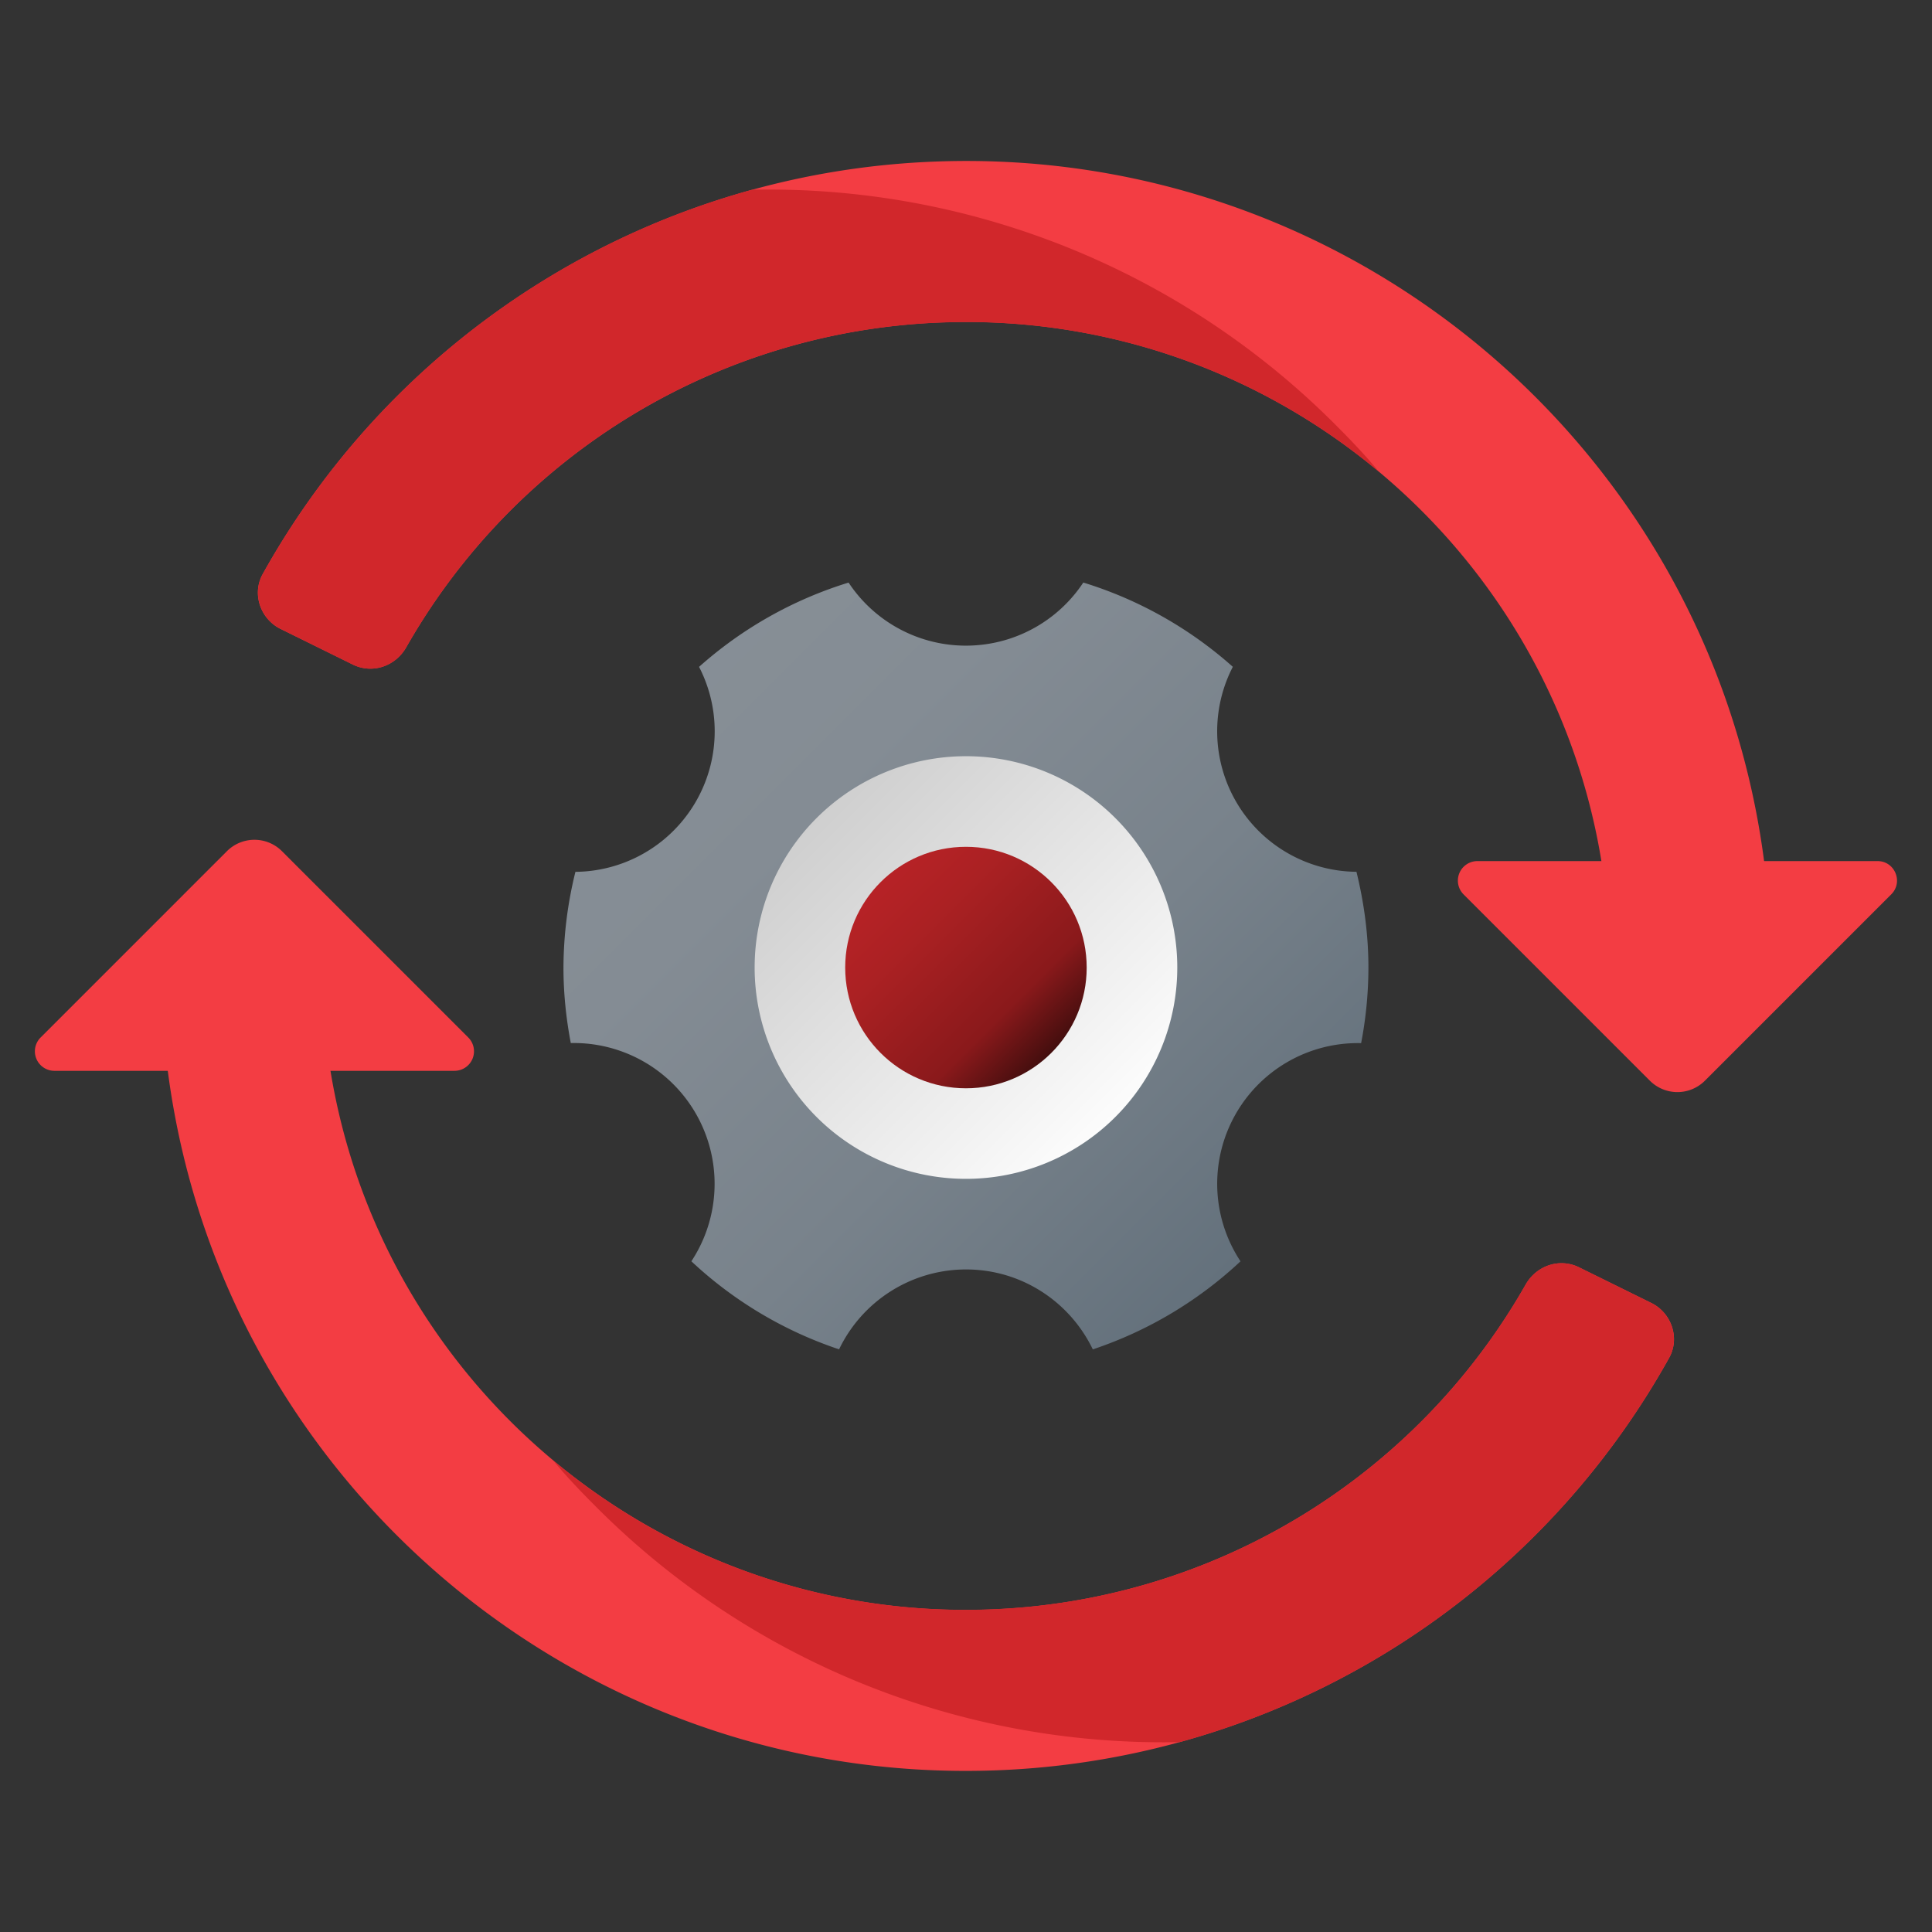
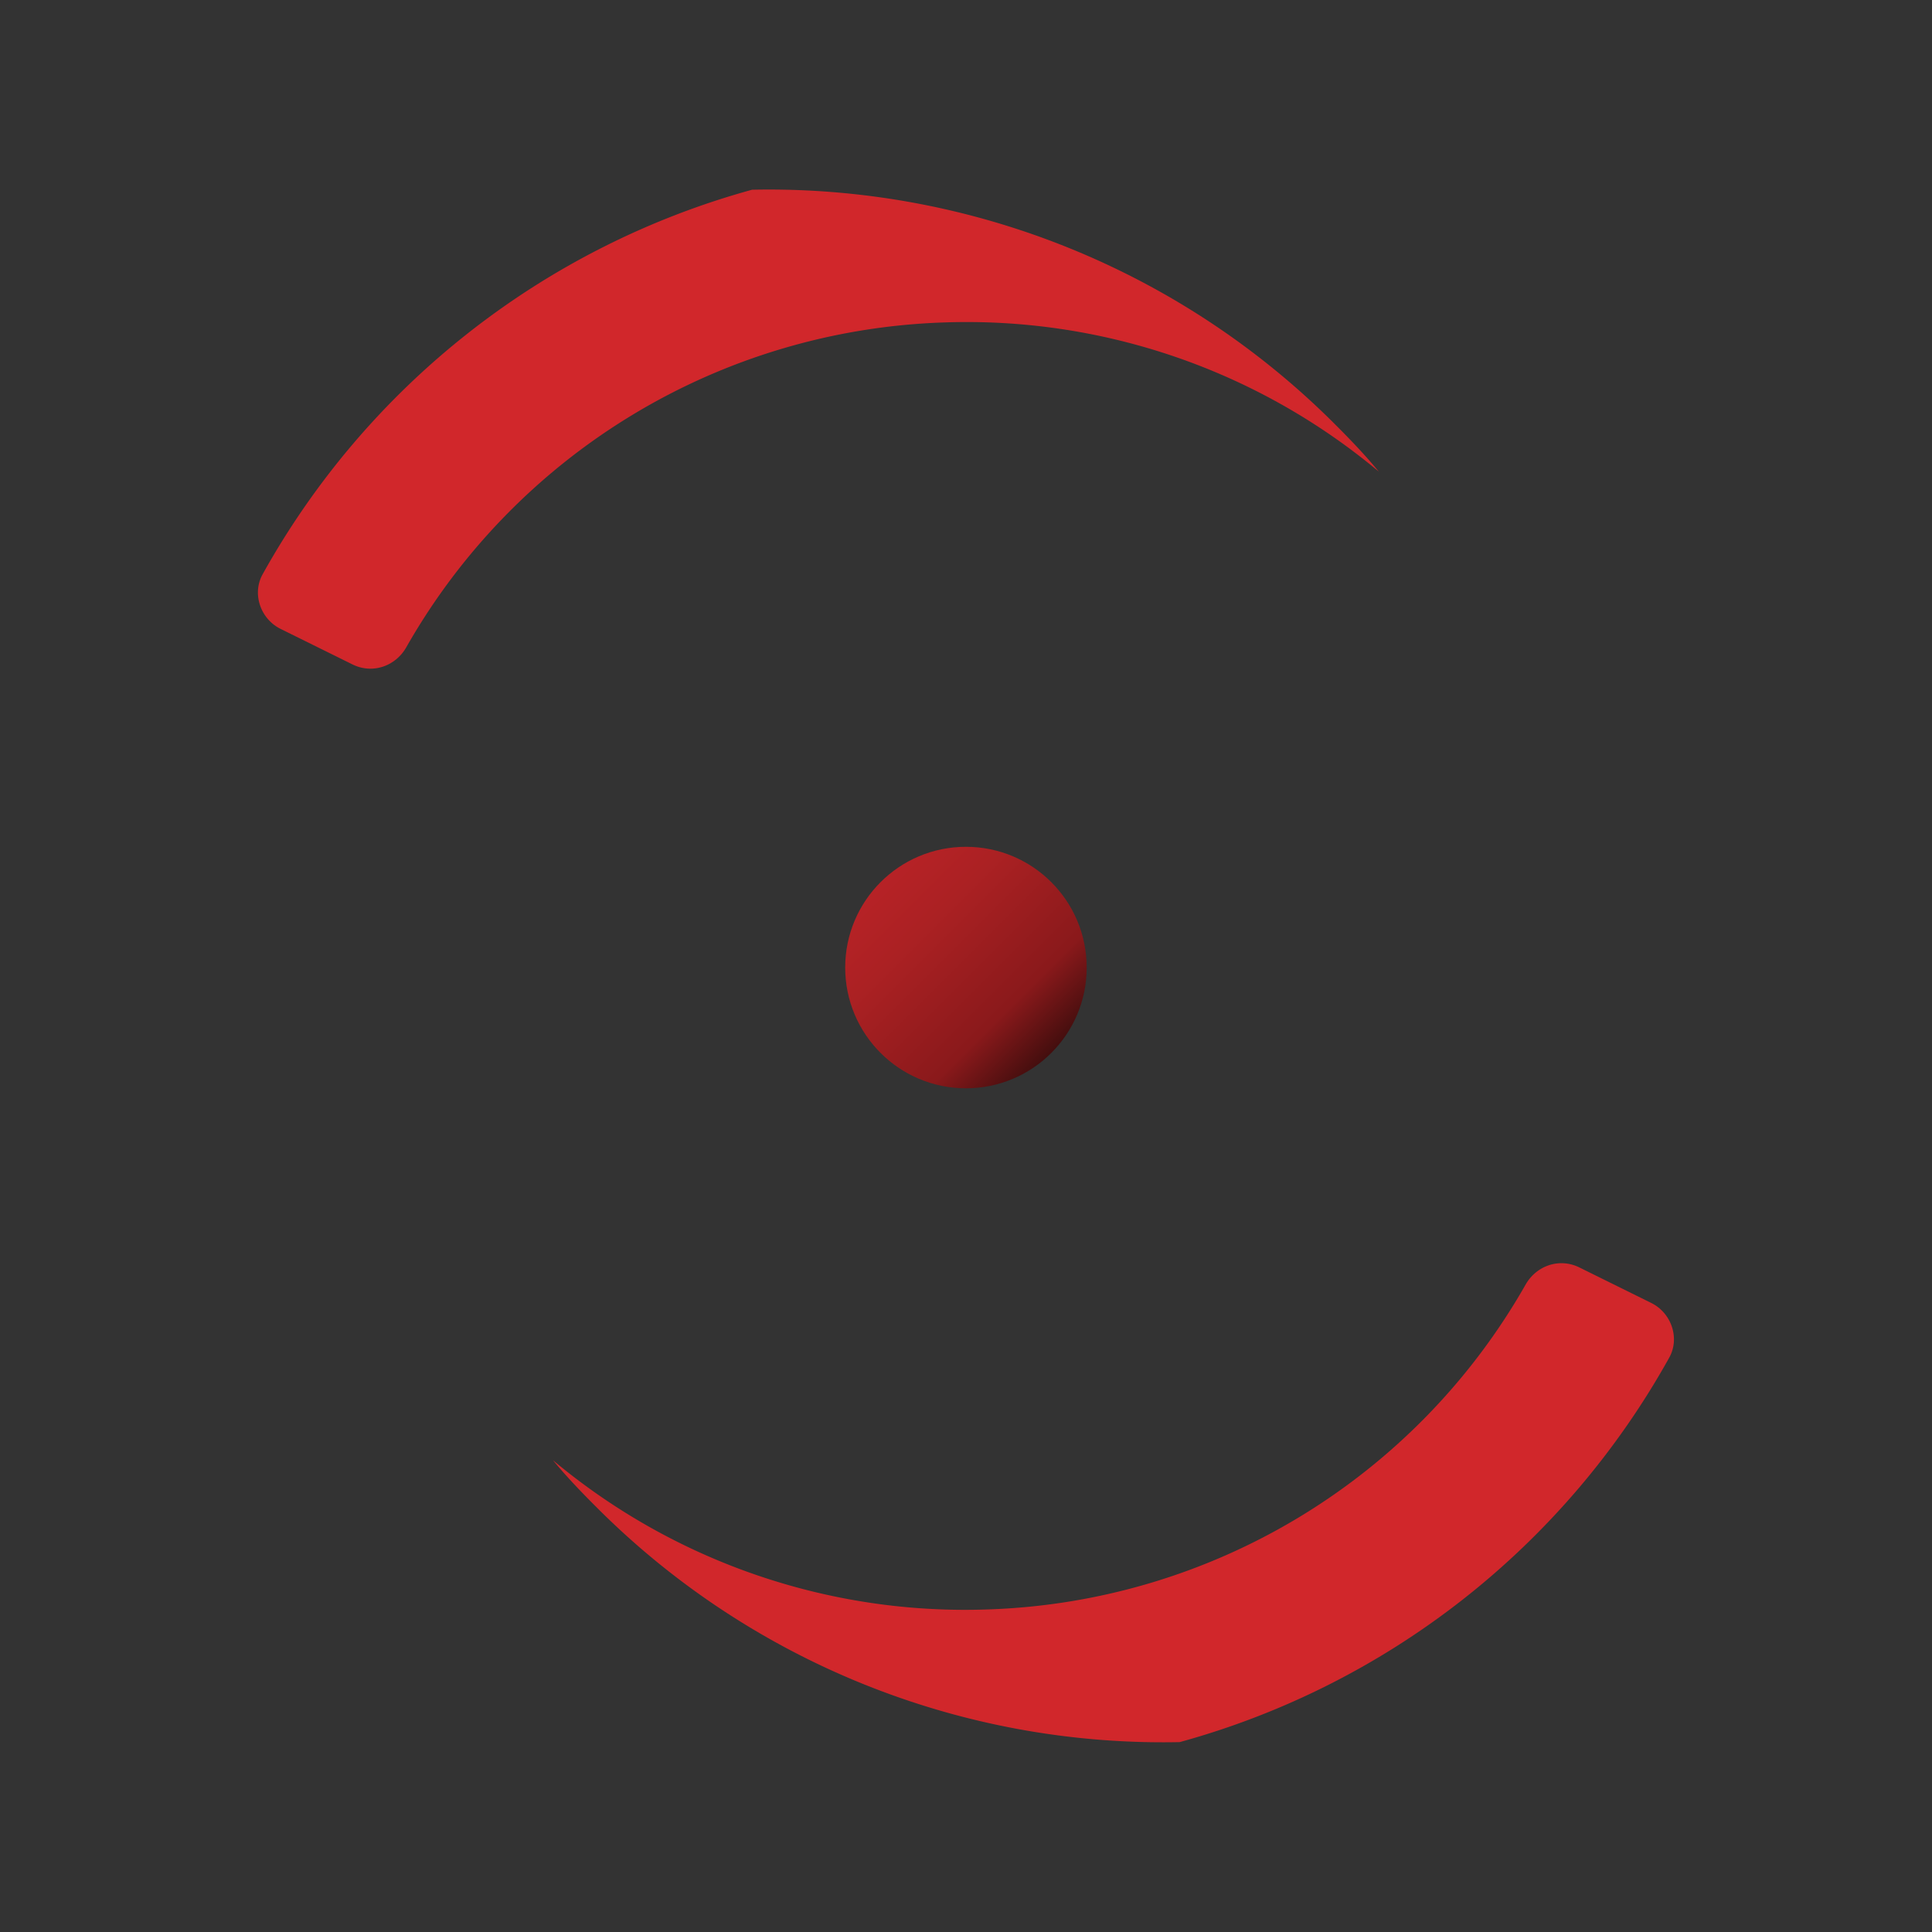
<svg xmlns="http://www.w3.org/2000/svg" width="48" height="48" viewBox="0 0 256 256">
  <rect x="0" y="0" width="256" height="256" fill="#333333" stroke="none" />
  <defs>
    <linearGradient x1="28.18" y1="28.22" x2="19.764" y2="19.804" gradientUnits="userSpaceOnUse" id="a">
      <stop offset="0" stop-color="#fff" />
      <stop offset=".242" stop-color="#f2f2f2" />
      <stop offset="1" stop-color="#ccc" />
    </linearGradient>
    <linearGradient x1="14.663" y1="14.712" x2="31.041" y2="31.089" gradientUnits="userSpaceOnUse" id="b">
      <stop offset="0" stop-color="#889097" />
      <stop offset=".331" stop-color="#848c94" />
      <stop offset=".669" stop-color="#78828b" />
      <stop offset="1" stop-color="#64717c" />
    </linearGradient>
    <linearGradient x1="21.193" y1="21.233" x2="26.117" y2="26.157" gradientUnits="userSpaceOnUse" id="c">
      <stop offset="0" stop-color="#be2328" />
      <stop offset=".363" stop-color="#ab2123" />
      <stop offset=".78" stop-color="#8a191b" />
      <stop offset="1" stop-color="#440e0e" />
    </linearGradient>
  </defs>
  <g transform="scale(5.333)" fill="none" stroke-miterlimit="10" font-family="none" font-weight="none" font-size="none" text-anchor="none" style="mix-blend-mode:normal">
-     <path d="m40.993 26.851-4.629-4.629a.485.485 0 0 1 .343-.827h9.943c.43 0 .646.521.341.826l-4.629 4.629a.967.967 0 0 1-1.369.001M7.007 21.15l4.629 4.629a.485.485 0 0 1-.343.827H1.35a.485.485 0 0 1-.342-.827l4.629-4.629a.967.967 0 0 1 1.37 0" fill="#f33d43" />
-     <path d="M24.698 43.988c-10.611.37-19.668-7.616-20.617-18.182l3.984-.358c.759 8.451 8.004 14.839 16.493 14.543a15.99 15.99 0 0 0 13.349-8.074c.267-.47.84-.668 1.325-.429l1.796.885c.505.249.718.873.444 1.365a19.98 19.98 0 0 1-16.774 10.25" fill="#f33d43" />
    <path d="M29.312 43.285a19.88 19.88 0 0 1-14.505-5.85c-.375-.375-.735-.75-1.067-1.153a15.96 15.96 0 0 0 10.818 3.706 15.97 15.97 0 0 0 13.35-8.075c.269-.467.834-.665 1.329-.424l1.789.884c.502.247.721.877.445 1.365a19.97 19.97 0 0 1-12.159 9.547" fill="#d1272b" />
-     <path d="M23.302 4.012c10.611-.371 19.667 7.616 20.617 18.182l-3.984.358c-.759-8.451-8.004-14.839-16.493-14.543a15.99 15.99 0 0 0-13.349 8.074c-.267.47-.84.668-1.325.429l-1.796-.885c-.505-.249-.718-.873-.444-1.365a19.98 19.98 0 0 1 16.774-10.25" fill="#f33d43" />
    <path d="M18.687 4.714a19.88 19.88 0 0 1 14.506 5.851c.375.375.734.751 1.066 1.154a15.96 15.96 0 0 0-10.817-3.707 15.97 15.97 0 0 0-13.35 8.075c-.269.467-.834.665-1.329.424l-1.789-.884c-.502-.247-.721-.877-.445-1.365a19.97 19.97 0 0 1 12.158-9.548" fill="#d1272b" />
-     <circle cx="24" cy="24.04" r="6" fill="url(#a)" />
-     <path d="M33.703 21.661a3.492 3.492 0 0 1-3.072-5.093 10 10 0 0 0-3.715-2.094 3.496 3.496 0 0 1-5.832.001 10 10 0 0 0-3.715 2.094 3.492 3.492 0 0 1-3.072 5.093A10 10 0 0 0 14 24.04c0 .642.066 1.267.182 1.876a3.498 3.498 0 0 1 2.996 5.422 10 10 0 0 0 3.67 2.188A3.5 3.5 0 0 1 24 31.541c1.39 0 2.587.812 3.152 1.986a10 10 0 0 0 3.67-2.188 3.495 3.495 0 0 1 2.997-5.421A10 10 0 0 0 34 24.04c0-.821-.11-1.615-.297-2.379M24 29.29a5.25 5.25 0 1 1 .001-10.501A5.25 5.25 0 0 1 24 29.29" fill="url(#b)" />
    <circle cx="24" cy="24.04" r="3" fill="url(#c)" />
  </g>
</svg>